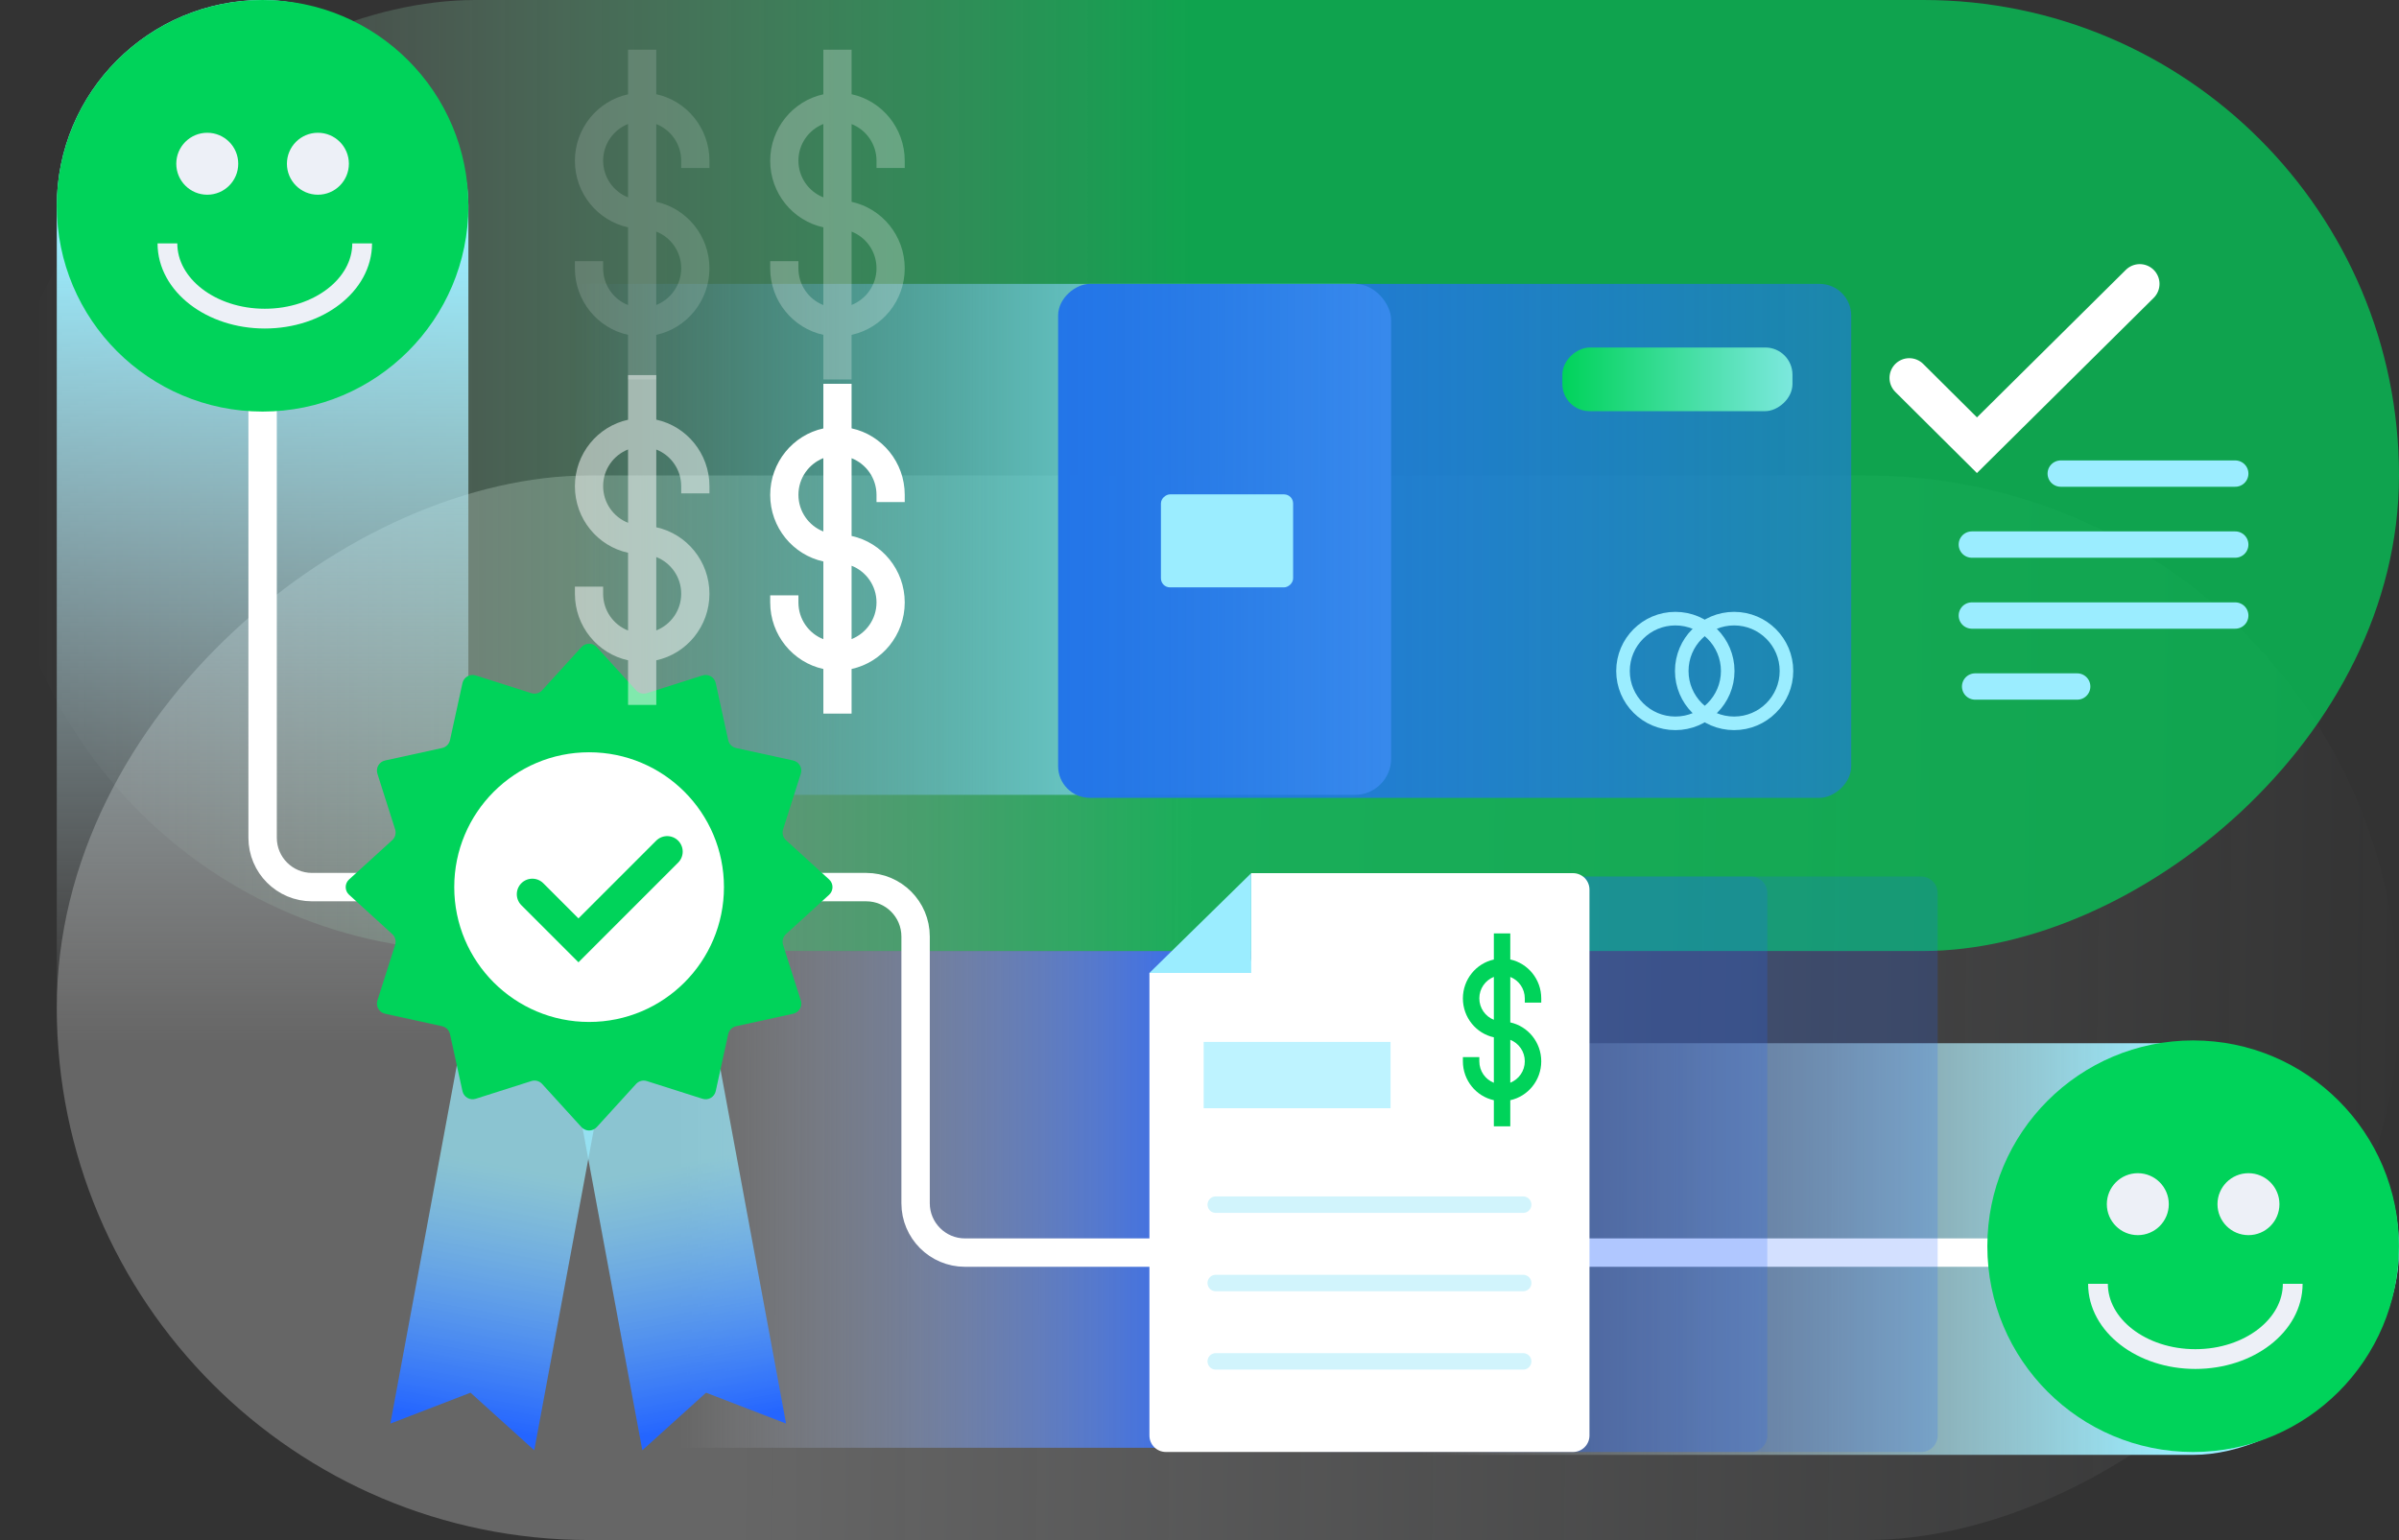
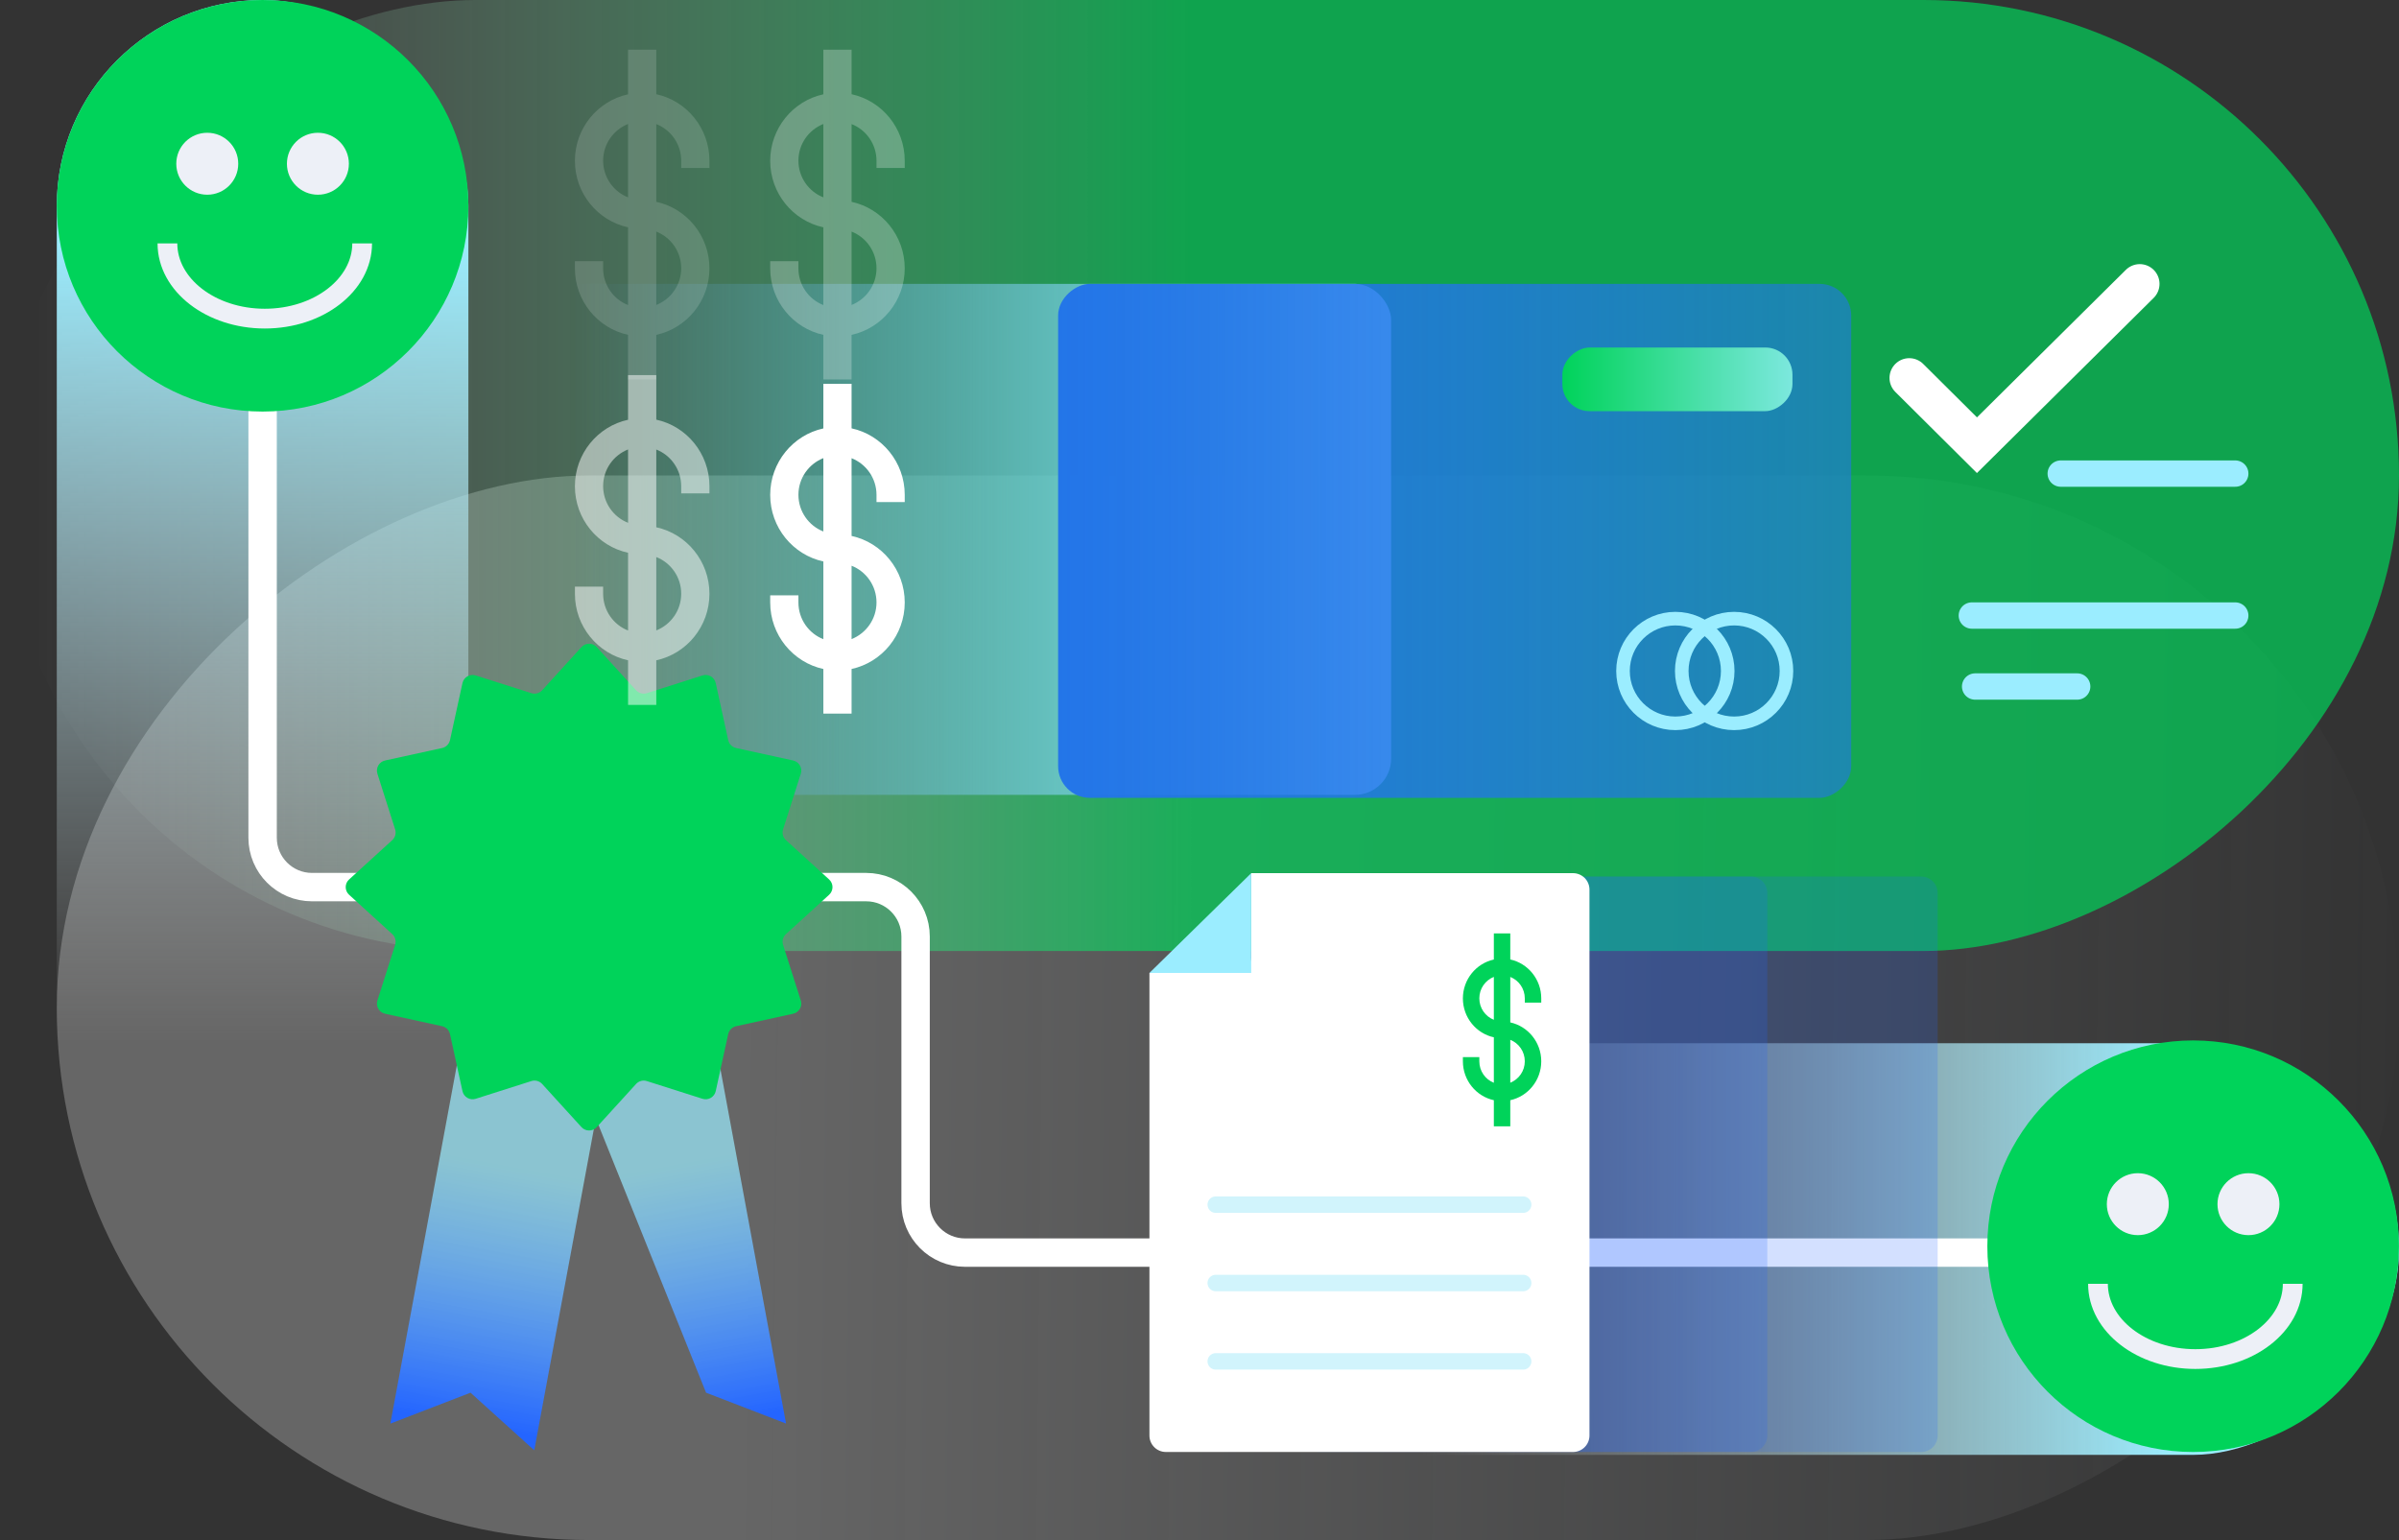
<svg xmlns="http://www.w3.org/2000/svg" width="338" height="217" viewBox="0 0 338 217" fill="none">
  <rect x="0" y="0" width="338" height="217" fill="#333333" stroke="none" />
  <rect x="8" y="217" width="150" height="330" rx="75" transform="rotate(-90 8 217)" fill="url(#paint0_linear_554_3355)" />
-   <rect x="84" y="134" width="91" height="70" fill="url(#paint1_linear_554_3355)" />
  <rect x="338" y="147" width="58" height="174" rx="29" transform="rotate(90 338 147)" fill="url(#paint2_linear_554_3355)" />
  <rect x="338" width="134" height="338" rx="67" transform="rotate(90 338 0)" fill="url(#paint3_linear_554_3355)" />
  <rect x="8" width="57.992" height="185.573" rx="28.996" fill="url(#paint4_linear_554_3355)" />
  <path d="M269 53.253L278.537 62.733L301.475 40" stroke="white" stroke-width="5.567" stroke-linecap="round" />
  <path d="M290.341 66.733H314.929" stroke="#9BEDFF" stroke-width="3.711" stroke-linecap="round" />
  <path d="M278.279 96.733H292.66" stroke="#9BEDFF" stroke-width="3.711" stroke-linecap="round" />
-   <path d="M277.815 76.733L314.929 76.733" stroke="#9BEDFF" stroke-width="3.711" stroke-linecap="round" />
  <path d="M277.815 86.733L314.929 86.733" stroke="#9BEDFF" stroke-width="3.711" stroke-linecap="round" />
  <path d="M37 45V118.041C37 121.884 40.116 125 43.959 125H122.041C125.884 125 129 128.116 129 131.959V169.541C129 173.384 132.116 176.5 135.959 176.5H284.5" stroke="white" stroke-width="4" />
  <rect x="196" y="112" width="128" height="72" rx="5.101" transform="rotate(-180 196 112)" fill="url(#paint5_linear_554_3355)" />
  <rect x="149.081" y="112.424" width="72.424" height="111.74" rx="4.463" transform="rotate(-90 149.081 112.424)" fill="url(#paint6_linear_554_3355)" />
-   <rect x="163.566" y="82.764" width="13.105" height="18.623" rx="1.275" transform="rotate(-90 163.566 82.764)" fill="url(#paint7_linear_554_3355)" />
  <rect x="220.125" y="57.934" width="8.967" height="32.418" rx="3.825" transform="rotate(-90 220.125 57.934)" fill="url(#paint8_linear_554_3355)" />
  <circle cx="244.322" cy="94.546" r="7.376" stroke="#9BEDFF" stroke-width="1.913" />
  <circle cx="236.045" cy="94.546" r="7.376" stroke="#9BEDFF" stroke-width="1.913" />
  <circle cx="308.996" cy="175.599" r="28.996" fill="#00D35A" />
  <circle cx="301.201" cy="169.675" r="4.365" fill="#EDF0F7" />
  <circle cx="316.79" cy="169.675" r="4.365" fill="#EDF0F7" />
  <path d="M323.026 180.899C323.026 186.753 316.884 191.5 309.308 191.5C301.731 191.5 295.589 186.753 295.589 180.899" stroke="#EDF0F7" stroke-width="2.784" />
  <circle cx="36.996" cy="28.996" r="28.996" fill="#00D35A" />
  <circle cx="29.201" cy="23.072" r="4.365" fill="#EDF0F7" />
  <circle cx="44.79" cy="23.072" r="4.365" fill="#EDF0F7" />
  <path d="M51.026 34.296C51.026 40.151 44.884 44.897 37.308 44.897C29.731 44.897 23.589 40.151 23.589 34.296" stroke="#EDF0F7" stroke-width="2.784" />
  <g clip-path="url(#clip0_554_3355)">
    <path d="M65.498 144L55 200.595L66.293 196.24L75.272 204.356L85.771 147.761L65.498 144Z" fill="url(#paint9_linear_554_3355)" />
  </g>
  <g clip-path="url(#clip1_554_3355)">
-     <path d="M100.273 144L110.772 200.595L99.478 196.24L90.499 204.356L80 147.761L100.273 144Z" fill="url(#paint10_linear_554_3355)" />
+     <path d="M100.273 144L110.772 200.595L99.478 196.24L80 147.761L100.273 144Z" fill="url(#paint10_linear_554_3355)" />
  </g>
  <path d="M81.922 91.183C82.5 90.548 83.5 90.548 84.078 91.183L89.617 97.263C90.001 97.684 90.595 97.843 91.138 97.67L98.975 95.175C99.793 94.914 100.658 95.414 100.842 96.253L102.599 104.288C102.721 104.844 103.156 105.279 103.712 105.401L111.747 107.158C112.586 107.342 113.086 108.207 112.825 109.025L110.33 116.862C110.157 117.405 110.316 117.999 110.737 118.383L116.817 123.922C117.452 124.5 117.452 125.5 116.817 126.078L110.737 131.617C110.316 132.001 110.157 132.595 110.33 133.138L112.825 140.975C113.086 141.793 112.586 142.658 111.747 142.842L103.712 144.599C103.156 144.721 102.721 145.156 102.599 145.712L100.842 153.747C100.658 154.586 99.793 155.086 98.975 154.825L91.138 152.33C90.595 152.157 90.001 152.316 89.617 152.737L84.078 158.817C83.5 159.452 82.5 159.452 81.922 158.817L76.383 152.737C75.999 152.316 75.405 152.157 74.862 152.33L67.025 154.825C66.207 155.086 65.341 154.586 65.158 153.747L63.401 145.712C63.279 145.156 62.844 144.721 62.288 144.599L54.253 142.842C53.414 142.658 52.914 141.793 53.175 140.975L55.67 133.138C55.843 132.595 55.684 132.001 55.263 131.617L49.183 126.078C48.548 125.5 48.548 124.5 49.183 123.922L55.263 118.383C55.684 117.999 55.843 117.405 55.67 116.862L53.175 109.025C52.914 108.207 53.414 107.342 54.253 107.158L62.288 105.401C62.844 105.279 63.279 104.844 63.401 104.288L65.158 96.253C65.341 95.414 66.207 94.914 67.025 95.175L74.862 97.67C75.405 97.843 75.999 97.684 76.383 97.263L81.922 91.183Z" fill="#00D35A" />
-   <circle cx="83" cy="125" r="19" fill="white" />
  <path d="M75 126L81.5 132.5L94 120" stroke="#00D35A" stroke-width="4.375" stroke-linecap="round" />
  <path d="M222.64 123.512V135.171C222.64 136.452 221.602 137.49 220.32 137.49H207.486V202.274C207.486 203.555 208.525 204.594 209.806 204.594H270.68C271.962 204.594 273 203.555 273 202.274V125.832C273 124.551 271.962 123.512 270.68 123.512H222.64Z" fill="#2465FF" fill-opacity="0.2" />
  <path d="M198.64 123.512V135.171C198.64 136.452 197.601 137.49 196.32 137.49H183.486V202.274C183.486 203.555 184.525 204.594 185.806 204.594H246.68C247.961 204.594 249 203.555 249 202.274V125.832C249 124.551 247.961 123.512 246.68 123.512H198.64Z" fill="#2465FF" fill-opacity="0.2" />
  <path d="M176.286 123.033V134.774C176.286 136.055 175.248 137.093 173.967 137.093H161.946V202.274C161.946 203.555 162.984 204.594 164.265 204.594H221.625C222.906 204.594 223.944 203.555 223.944 202.274V125.353C223.944 124.071 222.906 123.033 221.625 123.033H176.286Z" fill="white" />
  <path d="M176.286 123.033L161.946 137.093H176.286V123.033Z" fill="#9BEDFF" />
  <path d="M217.15 141.265V140.677C217.15 137.987 215.274 135.737 212.787 135.196V131.526H210.471V135.203C207.985 135.744 206.109 137.995 206.109 140.684C206.109 143.374 207.985 145.624 210.471 146.165V152.572C209.274 152.101 208.425 150.925 208.425 149.545V148.957H206.109V149.545C206.109 152.234 207.985 154.485 210.471 155.026V158.703H212.787V155.026C215.274 154.485 217.15 152.234 217.15 149.545C217.15 146.855 215.274 144.605 212.787 144.064V137.658C213.984 138.128 214.833 139.304 214.833 140.684V141.272H217.15V141.265ZM208.425 140.677C208.425 139.296 209.274 138.128 210.471 137.65V143.695C209.274 143.225 208.425 142.049 208.425 140.669V140.677ZM214.833 149.537C214.833 150.917 213.984 152.085 212.787 152.564V146.518C213.984 146.989 214.833 148.165 214.833 149.545V149.537Z" fill="#00D35A" />
-   <rect x="169.589" y="146.813" width="26.328" height="9.342" fill="#BEF3FF" />
  <path d="M171.288 169.744H214.602" stroke="#D1F4FC" stroke-width="2.32" stroke-linecap="round" />
  <path d="M171.288 180.785H214.602" stroke="#D1F4FC" stroke-width="2.32" stroke-linecap="round" />
  <path d="M171.288 191.826H214.602" stroke="#D1F4FC" stroke-width="2.32" stroke-linecap="round" />
  <path d="M99.955 69.51V68.504C99.955 63.906 96.734 60.058 92.466 59.133V52.858H88.489V59.146C84.221 60.071 81 63.919 81 68.518C81 73.116 84.221 76.964 88.489 77.889V88.843C86.435 88.039 84.977 86.028 84.977 83.668V82.662H81V83.668C81 88.267 84.221 92.115 88.489 93.04V99.328H92.466V93.04C96.734 92.115 99.955 88.267 99.955 83.668C99.955 79.069 96.734 75.221 92.466 74.296V63.342C94.52 64.147 95.978 66.158 95.978 68.518V69.523H99.955V69.51ZM84.977 68.504C84.977 66.144 86.435 64.147 88.489 63.329V73.666C86.435 72.862 84.977 70.85 84.977 68.491V68.504ZM95.978 83.654C95.978 86.014 94.52 88.012 92.466 88.83V78.493C94.52 79.297 95.978 81.308 95.978 83.668V83.654Z" fill="white" fill-opacity="0.5" />
  <path d="M99.955 23.652V22.646C99.955 18.048 96.734 14.2 92.466 13.275V7H88.489V13.288C84.221 14.213 81 18.061 81 22.66C81 27.258 84.221 31.106 88.489 32.031V42.985C86.435 42.181 84.977 40.17 84.977 37.81V36.804H81V37.81C81 42.409 84.221 46.257 88.489 47.182V53.47H92.466V47.182C96.734 46.257 99.955 42.409 99.955 37.81C99.955 33.211 96.734 29.363 92.466 28.438V17.485C94.52 18.289 95.978 20.3 95.978 22.66V23.665H99.955V23.652ZM84.977 22.646C84.977 20.287 86.435 18.289 88.489 17.471V27.808C86.435 27.004 84.977 24.993 84.977 22.633V22.646ZM95.978 37.797C95.978 40.156 94.52 42.154 92.466 42.972V32.635C94.52 33.439 95.978 35.45 95.978 37.81V37.797Z" fill="white" fill-opacity="0.15" />
  <path d="M127.47 23.652V22.646C127.47 18.048 124.249 14.2 119.981 13.275V7H116.004V13.288C111.736 14.213 108.515 18.061 108.515 22.66C108.515 27.258 111.736 31.106 116.004 32.031V42.985C113.949 42.181 112.491 40.17 112.491 37.81V36.804H108.515V37.81C108.515 42.409 111.736 46.257 116.004 47.182V53.47H119.981V47.182C124.249 46.257 127.47 42.409 127.47 37.81C127.47 33.211 124.249 29.363 119.981 28.438V17.485C122.035 18.289 123.493 20.3 123.493 22.66V23.665H127.47V23.652ZM112.491 22.646C112.491 20.287 113.949 18.289 116.004 17.471V27.808C113.949 27.004 112.491 24.993 112.491 22.633V22.646ZM123.493 37.797C123.493 40.156 122.035 42.154 119.981 42.972V32.635C122.035 33.439 123.493 35.45 123.493 37.81V37.797Z" fill="white" fill-opacity="0.25" />
  <path d="M127.47 70.733V69.727C127.47 65.129 124.249 61.281 119.981 60.356V54.081H116.004V60.369C111.736 61.294 108.515 65.142 108.515 69.741C108.515 74.34 111.736 78.187 116.004 79.112V90.066C113.949 89.262 112.491 87.251 112.491 84.891V83.885H108.515V84.891C108.515 89.49 111.736 93.338 116.004 94.263V100.551H119.981V94.263C124.249 93.338 127.47 89.49 127.47 84.891C127.47 80.292 124.249 76.444 119.981 75.519V64.566C122.035 65.37 123.493 67.381 123.493 69.741V70.746H127.47V70.733ZM112.491 69.727C112.491 67.368 113.949 65.37 116.004 64.552V74.889C113.949 74.085 112.491 72.074 112.491 69.714V69.727ZM123.493 84.878C123.493 87.237 122.035 89.235 119.981 90.053V79.716C122.035 80.52 123.493 82.531 123.493 84.891V84.878Z" fill="white" />
  <defs>
    <linearGradient id="paint0_linear_554_3355" x1="93.798" y1="253.744" x2="90.626" y2="551.047" gradientUnits="userSpaceOnUse">
      <stop offset="0.203" stop-color="white" stop-opacity="0.25" />
      <stop offset="1" stop-color="#EDF0F6" stop-opacity="0" />
    </linearGradient>
    <linearGradient id="paint1_linear_554_3355" x1="175" y1="180.302" x2="95.87" y2="180.302" gradientUnits="userSpaceOnUse">
      <stop stop-color="#2465FF" />
      <stop offset="1" stop-color="#D9D9D9" stop-opacity="0" />
    </linearGradient>
    <linearGradient id="paint2_linear_554_3355" x1="367" y1="151.756" x2="367" y2="284.723" gradientUnits="userSpaceOnUse">
      <stop offset="0.198" stop-color="#9BEDFF" />
      <stop offset="1" stop-color="#D9D9D9" stop-opacity="0" />
    </linearGradient>
    <linearGradient id="paint3_linear_554_3355" x1="405" y1="9.238" x2="405" y2="333" gradientUnits="userSpaceOnUse">
      <stop offset="0.497" stop-color="#00D35A" stop-opacity="0.7" />
      <stop offset="1" stop-color="#D9D9D9" stop-opacity="0" />
    </linearGradient>
    <linearGradient id="paint4_linear_554_3355" x1="36.996" y1="5.072" x2="36.996" y2="146.883" gradientUnits="userSpaceOnUse">
      <stop offset="0.198" stop-color="#9BEDFF" />
      <stop offset="1" stop-color="#D9D9D9" stop-opacity="0" />
    </linearGradient>
    <linearGradient id="paint5_linear_554_3355" x1="204.084" y1="112" x2="424.379" y2="112" gradientUnits="userSpaceOnUse">
      <stop stop-color="#9BEDFF" />
      <stop offset="0.486" stop-color="#579DDD" stop-opacity="0" />
    </linearGradient>
    <linearGradient id="paint6_linear_554_3355" x1="185.293" y1="112.424" x2="185.293" y2="252.099" gradientUnits="userSpaceOnUse">
      <stop stop-color="#2375E8" />
      <stop offset="1" stop-color="#2375E8" stop-opacity="0.5" />
    </linearGradient>
    <linearGradient id="paint7_linear_554_3355" x1="170.118" y1="82.764" x2="170.118" y2="106.044" gradientUnits="userSpaceOnUse">
      <stop stop-color="#9BEDFF" />
      <stop offset="1" stop-color="#9BEDFF" />
    </linearGradient>
    <linearGradient id="paint8_linear_554_3355" x1="224.609" y1="57.934" x2="224.609" y2="98.457" gradientUnits="userSpaceOnUse">
      <stop stop-color="#00D35A" />
      <stop offset="1" stop-color="#9BEDFF" />
    </linearGradient>
    <linearGradient id="paint9_linear_554_3355" x1="75.635" y1="145.88" x2="65.136" y2="202.476" gradientUnits="userSpaceOnUse">
      <stop offset="0.328" stop-color="#9BEDFF" stop-opacity="0.7" />
      <stop offset="0.969" stop-color="#2465FF" />
    </linearGradient>
    <linearGradient id="paint10_linear_554_3355" x1="90.136" y1="145.88" x2="100.635" y2="202.476" gradientUnits="userSpaceOnUse">
      <stop offset="0.328" stop-color="#9BEDFF" stop-opacity="0.7" />
      <stop offset="0.969" stop-color="#2465FF" />
    </linearGradient>
    <clipPath id="clip0_554_3355">
      <rect width="20.619" height="57.561" fill="white" transform="translate(65.498 144) rotate(10.509)" />
    </clipPath>
    <clipPath id="clip1_554_3355">
      <rect width="20.619" height="57.561" fill="white" transform="matrix(-0.983 0.182 0.182 0.983 100.273 144)" />
    </clipPath>
  </defs>
</svg>